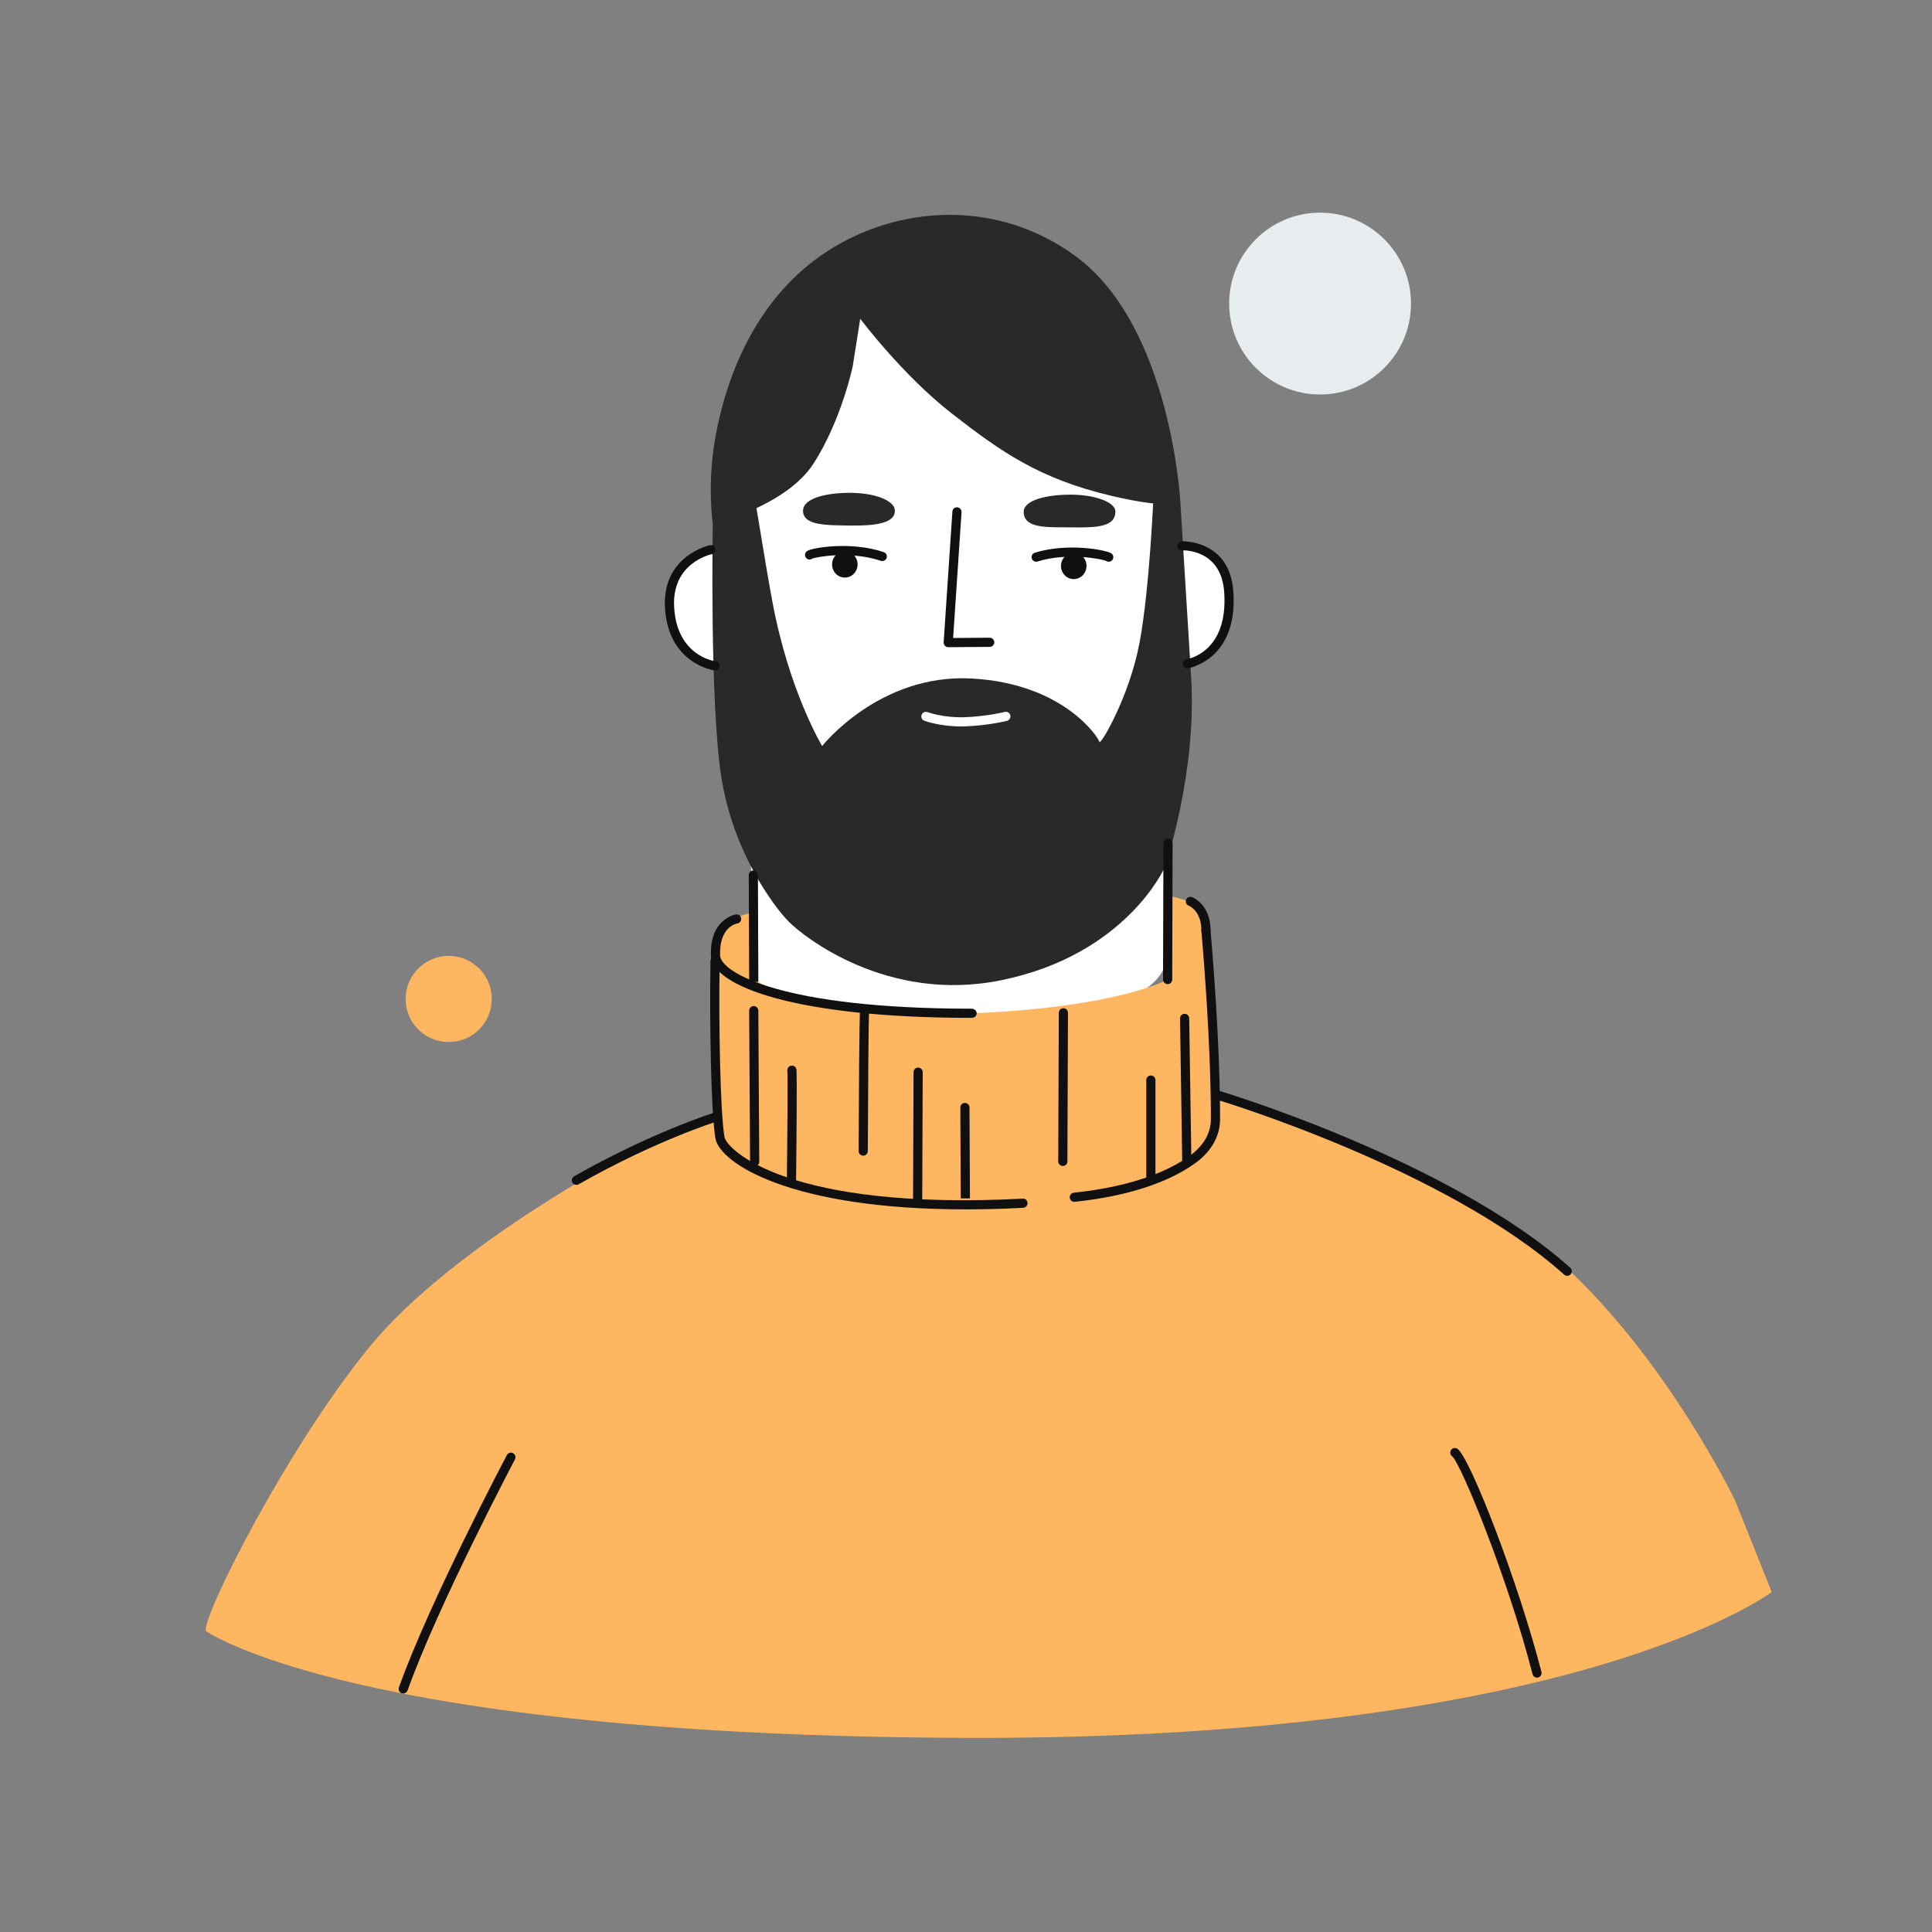
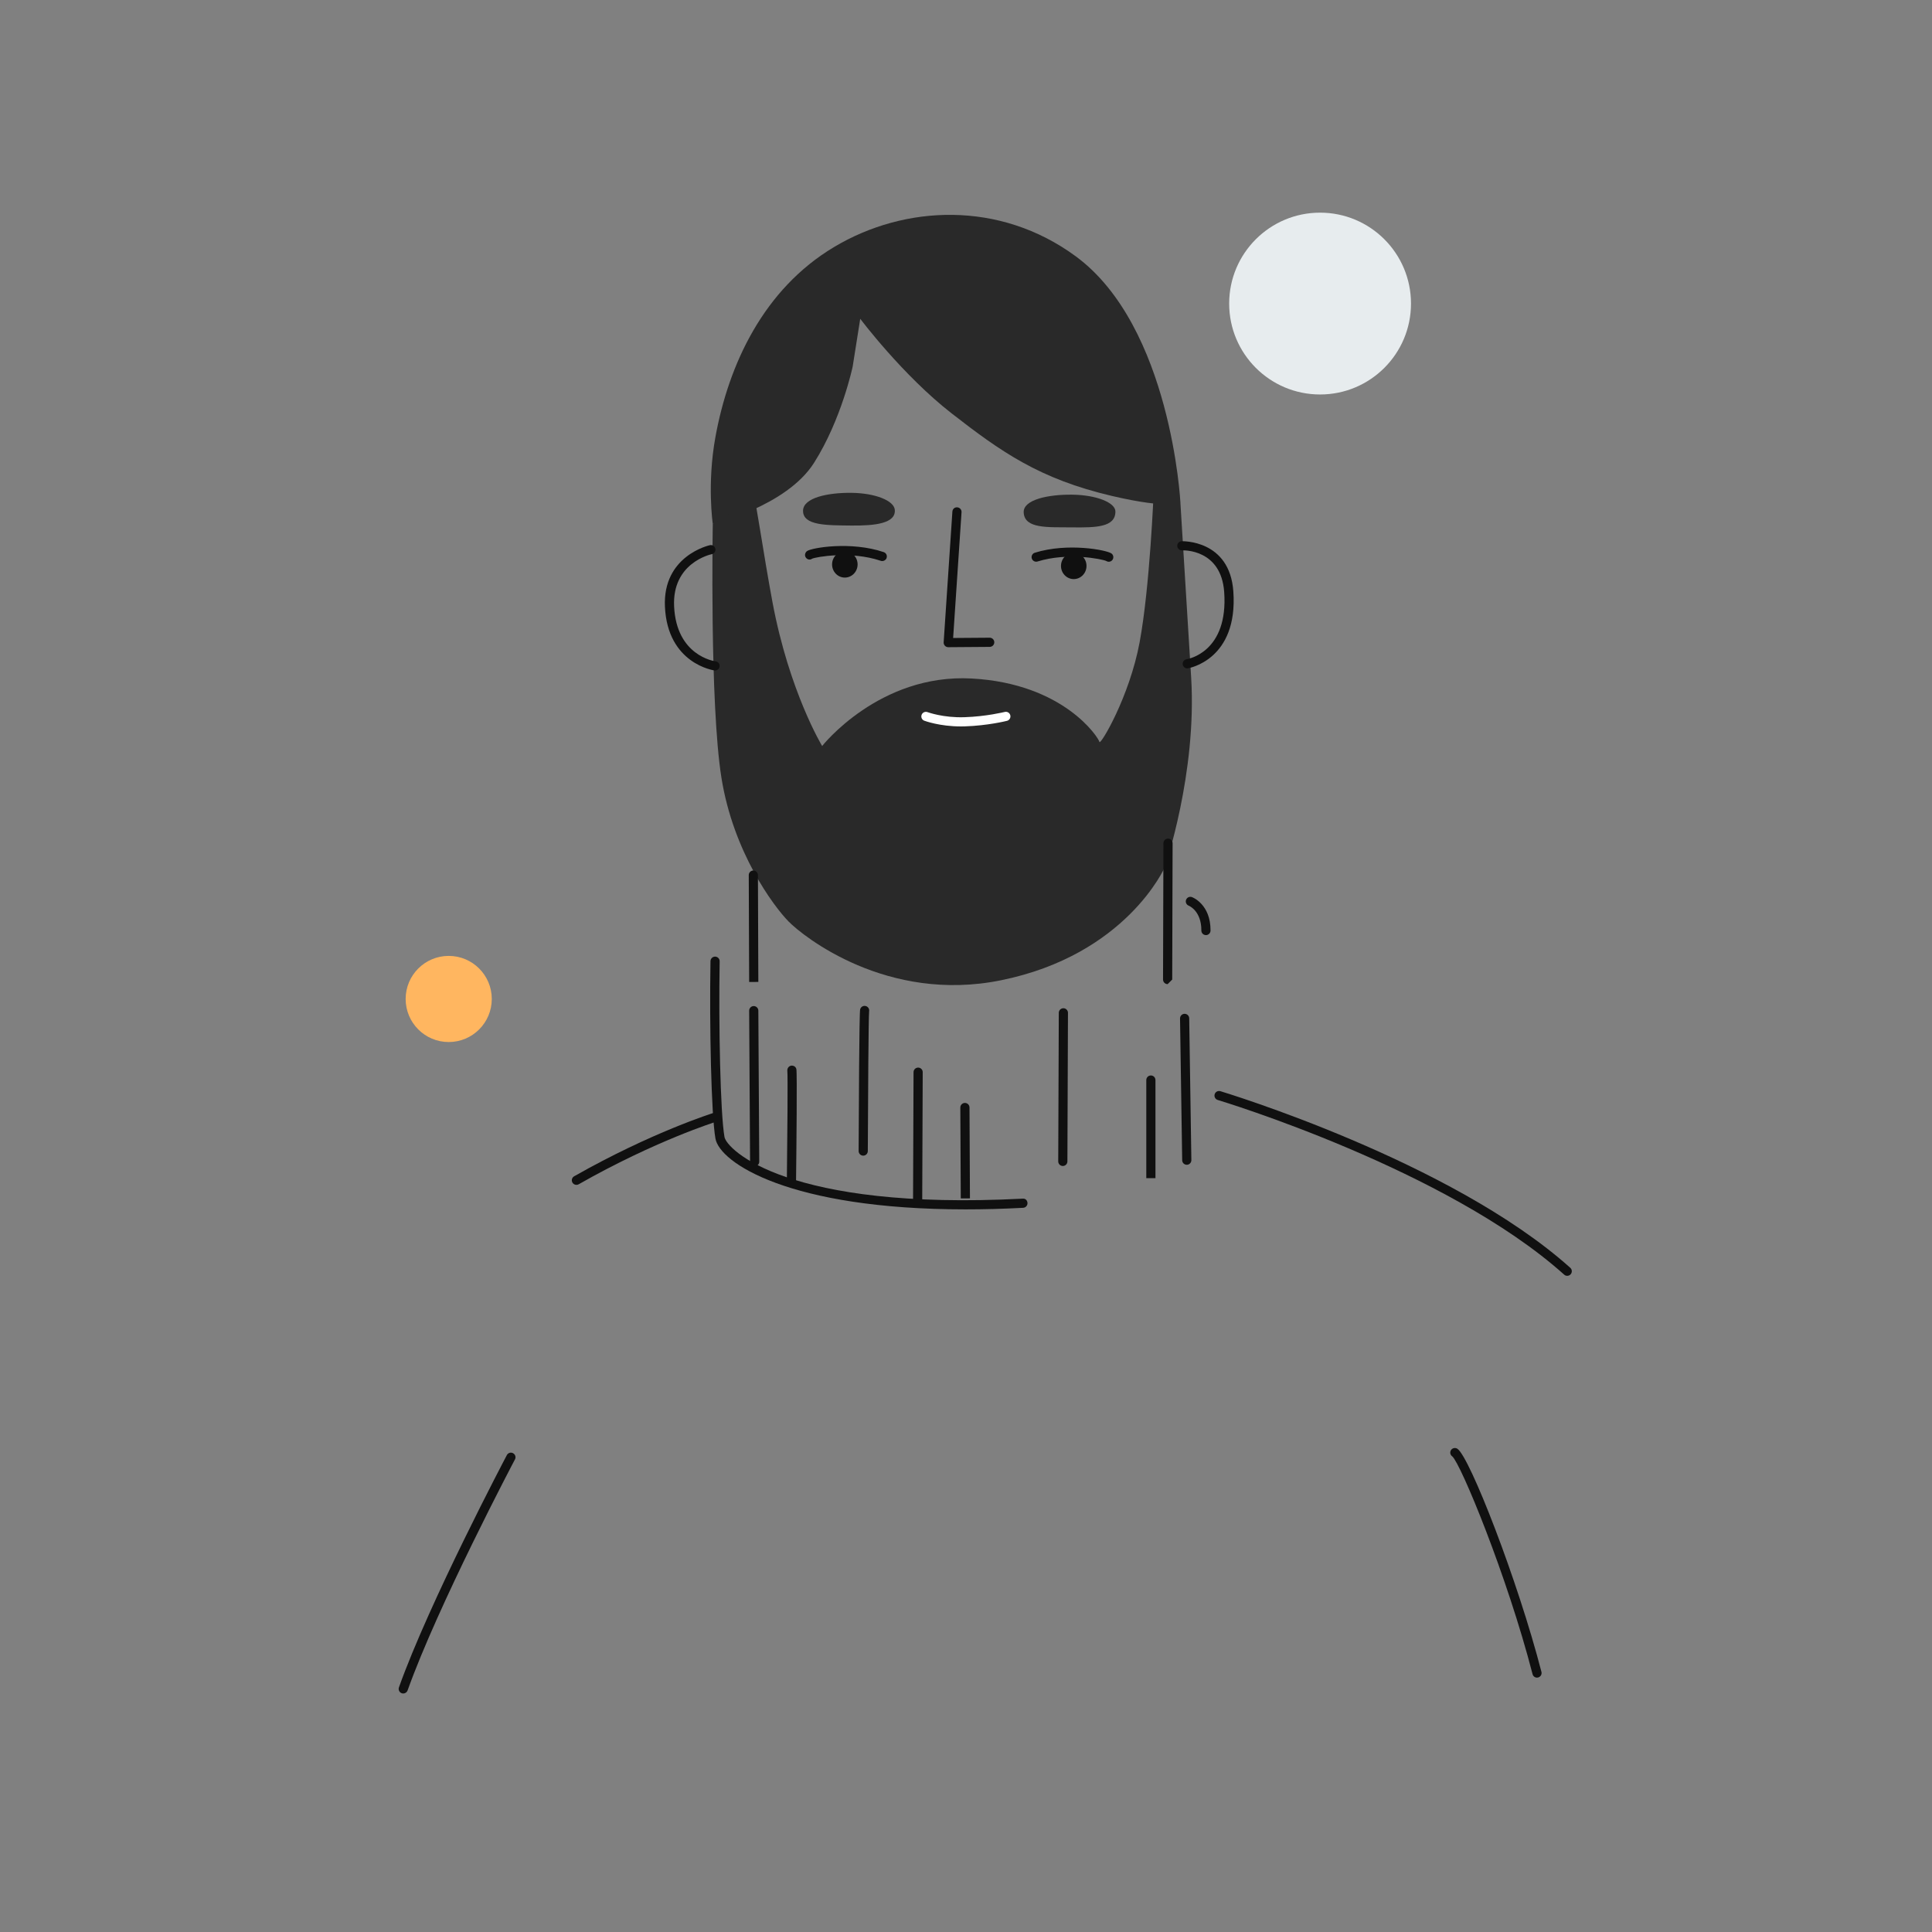
<svg xmlns="http://www.w3.org/2000/svg" version="1.1" x="0px" y="0px" width="158px" height="158px" viewBox="0 0 158 158" enable-background="new 0 0 158 158" xml:space="preserve">
  <rect x="0" y="0" width="158" height="158" fill="#808080" stroke="none" />
  <g id="Слой_1">
</g>
  <g id="Слой_4">
</g>
  <g id="Слой_5">
</g>
  <g id="пойнты">
    <g>
      <circle fill="#E7ECEE" cx="107.957" cy="24.826" r="7.435" />
    </g>
    <g>
-       <path fill="#FFFFFF" d="M61.641,80.011l-0.289-12.02L58.48,54.456c0,0-3.717-0.518-3.753-5.23    c-0.031-3.944,4.355-4.253,4.355-4.253S58.217,29.63,66.043,23.37c7.905-6.324,20.348-6.065,25.239,2.543    c4.263,7.502,4.882,18.718,4.882,18.718s4.308-0.242,4.446,4.553c0.139,4.795-3.876,5.139-3.876,5.139l-1.525,13.092l0.06,11.447    c0,0-0.448,4.788-15.806,4.606S61.641,80.011,61.641,80.011z" />
-     </g>
+       </g>
    <g>
      <path fill="#292929" d="M58.292,42.845c0,0,6.017-1.429,8.277-4.989c2.26-3.56,3.163-7.877,3.163-7.877l0.619-3.908    c0,0,3.478,4.631,7.485,7.744c4.007,3.113,7.143,5.348,13.095,6.743c4.796,1.124,5.603,0.523,5.603,0.523    s-0.75-14.385-8.566-20.125c-6.207-4.558-13.973-4.21-19.753-0.756s-8.629,9.609-9.707,15.538    C57.809,39.578,58.292,42.845,58.292,42.845z" />
    </g>
    <g>
      <path fill="#292929" d="M58.292,42.845c0,0-0.263,14.687,0.708,20.764s4.254,10.485,5.478,11.739    c1.224,1.254,8.082,6.705,17.372,4.822c10.28-2.083,13.411-9.257,13.411-9.257s2.637-7.674,2.152-15.522    c-0.459-7.425-0.881-14.31-0.881-14.31l-2.185-0.82c0,0-0.311,7.769-1.147,12.26s-3.227,8.48-3.288,8.154    c-0.061-0.327-2.883-4.77-10.444-5.186c-7.561-0.416-12.232,5.521-12.232,5.521s-2.694-4.444-4.065-11.78    c-0.729-3.903-1.459-8.953-1.527-8.693C61.577,40.796,58.292,42.845,58.292,42.845z" />
    </g>
    <g>
      <path fill="#292929" d="M73.176,41.684c0.107,1.12-1.607,1.318-3.57,1.295S65.652,43,65.674,41.758    c0.019-1.045,2-1.476,3.963-1.453S73.106,40.949,73.176,41.684z" />
    </g>
    <g>
      <path fill="#292929" d="M91.219,41.833c-0.001,1.297-1.607,1.318-3.57,1.295c-1.963-0.023-3.866,0.133-3.931-1.221    c-0.05-1.044,2-1.476,3.963-1.453S91.22,41.095,91.219,41.833z" />
    </g>
    <g>
-       <path fill="#FFB660" d="M16.829,133.378c-0.289-1.175,6.611-14.942,13.392-23.232S51.51,94.281,51.51,94.281l7.001-2.922    l0.005-13.211c0,0,0.579-1.758,1.071-2.539s2.054-0.978,2.054-0.978v5.38c0,0,3.62,3.424,17.857,2.855    c11.94-0.477,15.991-2.757,15.991-2.757l-0.033-6.848c0,0,2.898,0.329,3.261,2.054c0.522,2.478,0.978,14.283,0.978,14.283    s19.7,6.114,28.182,13.874s14.014,19.227,14.014,19.227l2.999,7.497c0,0-15.889,12.118-65.976,11.928    C28.829,141.934,16.829,133.378,16.829,133.378z" />
-     </g>
+       </g>
    <g>
      <path fill="#101010" d="M58.479,54.832c-0.015,0-0.03-0.001-0.046-0.003c-0.038-0.004-3.833-0.526-4.054-5.204    c-0.198-4.189,3.641-5.033,3.68-5.041c0.208-0.041,0.4,0.089,0.442,0.291c0.043,0.202-0.087,0.401-0.289,0.444    c-0.133,0.028-3.251,0.731-3.083,4.271c0.189,4.031,3.266,4.478,3.396,4.495c0.205,0.027,0.351,0.214,0.324,0.419    C58.827,54.693,58.666,54.832,58.479,54.832z" />
    </g>
    <g>
      <path fill="#101010" d="M97.094,54.659c-0.183,0-0.342-0.133-0.37-0.319c-0.031-0.204,0.109-0.395,0.313-0.427    c0.141-0.022,3.428-0.594,3.078-5.498c-0.251-3.513-3.326-3.413-3.444-3.405c-0.19,0.022-0.383-0.15-0.393-0.357    c-0.009-0.207,0.15-0.382,0.357-0.392c0.049,0.002,3.926-0.137,4.228,4.1c0.401,5.618-3.674,6.287-3.715,6.293    C97.13,54.658,97.111,54.659,97.094,54.659z" />
    </g>
    <g>
      <path fill="#101010" d="M77.547,52.927c-0.104,0-0.202-0.042-0.272-0.118c-0.072-0.076-0.108-0.178-0.102-0.282l0.714-10.688    c0.013-0.207,0.177-0.367,0.399-0.349c0.206,0.014,0.362,0.192,0.349,0.399l-0.687,10.285l2.988-0.022c0.001,0,0.002,0,0.003,0    c0.206,0,0.373,0.166,0.375,0.372c0.002,0.207-0.165,0.376-0.372,0.378l-3.393,0.025C77.549,52.927,77.548,52.927,77.547,52.927z" />
    </g>
    <g>
      <path fill="#101010" d="M72.152,45.884c-0.04,0-0.08-0.006-0.12-0.02c-2.474-0.837-5.33-0.313-5.616-0.173    c-0.167,0.122-0.39,0.078-0.512-0.089s-0.074-0.409,0.093-0.532c0.382-0.279,3.598-0.823,6.275,0.083    c0.196,0.066,0.302,0.279,0.235,0.476C72.455,45.786,72.309,45.884,72.152,45.884z" />
    </g>
    <g>
      <ellipse transform="matrix(0.012 -1 1 0.012 22.105 114.684)" fill="#101010" cx="69.079" cy="46.158" rx="1.076" ry="1.043" />
    </g>
    <g>
      <path fill="#101010" d="M90.675,45.941c-0.073,0-0.146-0.021-0.211-0.065c-0.312-0.152-3.134-0.729-5.613,0.043    c-0.195,0.064-0.407-0.048-0.47-0.246c-0.062-0.198,0.049-0.408,0.247-0.47c2.695-0.842,5.899-0.222,6.275,0.065    c0.164,0.126,0.195,0.361,0.069,0.526C90.898,45.891,90.787,45.941,90.675,45.941z" />
    </g>
    <g>
      <ellipse transform="matrix(0.012 -1 1 0.012 40.476 133.523)" fill="#101010" cx="87.796" cy="46.282" rx="1.076" ry="1.043" />
    </g>
    <g>
      <path fill="#FFFFFF" d="M78.588,59.408c-1.734,0-2.944-0.448-2.998-0.468c-0.194-0.073-0.292-0.289-0.219-0.482    c0.072-0.194,0.289-0.291,0.482-0.22c0.013,0.004,1.286,0.477,3.026,0.415c1.785-0.056,3.274-0.426,3.289-0.43    c0.205-0.051,0.404,0.072,0.455,0.272s-0.071,0.404-0.271,0.455c-0.063,0.016-1.579,0.393-3.449,0.453    C78.797,59.406,78.691,59.408,78.588,59.408z" />
    </g>
    <g>
      <path fill="#101010" d="M61.267,80.307c0,0-0.034-8.417-0.033-8.742c0.001-0.207,0.168-0.374,0.375-0.374h0.001    c0.207,0,0.375,0.169,0.374,0.376c-0.001,0.326,0.033,8.736,0.033,8.736L61.267,80.307z" />
    </g>
    <g>
-       <path fill="#101010" d="M95.489,80.483L95.489,80.483c-0.208-0.001-0.376-0.169-0.375-0.376l0.032-11.152    c0.001-0.207,0.168-0.374,0.375-0.374h0.001c0.207,0,0.375,0.169,0.374,0.376l-0.032,11.152    C95.863,80.316,95.696,80.483,95.489,80.483z" />
+       <path fill="#101010" d="M95.489,80.483L95.489,80.483c-0.208-0.001-0.376-0.169-0.375-0.376l0.032-11.152    c0.001-0.207,0.168-0.374,0.375-0.374h0.001c0.207,0,0.375,0.169,0.374,0.376l-0.032,11.152    z" />
    </g>
    <g>
      <g>
        <path fill="#101010" d="M98.623,76.474c-0.001,0-0.001,0-0.002,0c-0.207-0.001-0.374-0.169-0.373-0.376     c0.007-1.599-0.992-2.013-1.034-2.03c-0.191-0.076-0.288-0.292-0.215-0.484c0.074-0.191,0.285-0.29,0.479-0.218     c0.063,0.023,1.528,0.592,1.52,2.734C98.997,76.307,98.829,76.474,98.623,76.474z" />
      </g>
      <g>
-         <path fill="#101010" d="M79.451,83.241c-14.513,0-21.22-2.632-21.311-5.079c-0.113-3.038,2.024-3.378,2.046-3.381     c0.2-0.034,0.395,0.113,0.424,0.318c0.029,0.204-0.111,0.393-0.314,0.424l0,0c-0.061,0.01-1.493,0.271-1.405,2.611     c0.053,1.423,5.149,4.357,20.56,4.357c0.223,0.001,0.423,0.151,0.423,0.375C79.873,83.088,79.689,83.247,79.451,83.241z" />
-       </g>
+         </g>
      <g>
        <path fill="#101010" d="M78.964,98.903c-14.438,0-20.114-3.83-20.455-5.794c-0.35-2.007-0.494-9.256-0.405-14.507     c0.004-0.205,0.171-0.369,0.375-0.369c0.002,0,0.004,0,0.007,0c0.207,0.003,0.372,0.174,0.368,0.381     c-0.089,5.218,0.052,12.4,0.394,14.365c0.179,1.029,5.142,6.042,24.386,5.048c0.233-0.026,0.384,0.148,0.394,0.354     c0.011,0.207-0.147,0.384-0.354,0.394C82.009,98.863,80.44,98.903,78.964,98.903z" />
      </g>
      <g>
        <path fill="#101010" d="M61.716,95.381c-0.206,0-0.374-0.166-0.375-0.373l-0.074-12.354c-0.001-0.207,0.166-0.376,0.373-0.377     c0,0,0.001,0,0.002,0c0.206,0,0.374,0.166,0.375,0.373l0.074,12.354c0.001,0.207-0.166,0.376-0.373,0.377     C61.718,95.381,61.717,95.381,61.716,95.381z" />
      </g>
      <g>
        <path fill="#101010" d="M64.725,96.97c-0.001,0-0.003,0-0.005,0c-0.207-0.003-0.372-0.172-0.37-0.38     c0.04-3.421,0.084-8.646,0.039-9.015c-0.023-0.199,0.111-0.391,0.31-0.424c0.207-0.025,0.387,0.088,0.428,0.284     c0.07,0.332,0.005,6.52-0.026,9.164C65.097,96.805,64.93,96.97,64.725,96.97z" />
      </g>
      <g>
        <path fill="#101010" d="M86.918,95.355L86.918,95.355c-0.209-0.001-0.376-0.169-0.375-0.376l0.046-12.151     c0.001-0.207,0.169-0.374,0.375-0.374h0.001c0.208,0.001,0.375,0.169,0.374,0.376l-0.046,12.151     C87.292,95.188,87.124,95.355,86.918,95.355z" />
      </g>
      <g>
        <path fill="#101010" d="M97.055,95.256c-0.204,0-0.372-0.164-0.375-0.369c-0.007-0.463-0.177-11.342-0.176-11.603     c0.001-0.207,0.169-0.374,0.375-0.374h0.001c0.208,0.001,0.375,0.169,0.374,0.376c-0.001,0.204,0.114,7.67,0.176,11.589     c0.003,0.207-0.162,0.378-0.369,0.381C97.059,95.256,97.057,95.256,97.055,95.256z" />
      </g>
      <g>
        <path fill="#101010" d="M93.744,96.348c0,0-0.001-7.761,0-8.022c0.001-0.207,0.169-0.374,0.375-0.374h0.001     c0.208,0.001,0.375,0.169,0.374,0.376c-0.001,0.262,0,8.021,0,8.021H93.744z" />
      </g>
      <g>
-         <path fill="#101010" d="M87.858,98.288c-0.183,0-0.343-0.133-0.371-0.318c-0.03-0.205,0.11-0.396,0.314-0.428l0.219-0.025     c3.963-0.437,7.173-1.473,9.283-2.996c1.113-0.803,1.719-1.852,1.724-2.968c0.005-1.445-0.035-6.832-0.778-15.422     c-0.018-0.206,0.136-0.388,0.342-0.406c0.196-0.024,0.388,0.135,0.406,0.341c0.745,8.621,0.785,14.035,0.78,15.489     c-0.006,1.362-0.722,2.627-2.017,3.56c-2.233,1.613-5.566,2.696-9.658,3.146l-0.188,0.022     C87.896,98.287,87.877,98.288,87.858,98.288z" />
-       </g>
+         </g>
      <g>
        <path fill="#101010" d="M70.595,94.51L70.595,94.51c-0.209-0.001-0.376-0.169-0.375-0.376c0.013-3.371,0.05-11.248,0.122-11.577     c0.044-0.202,0.239-0.331,0.446-0.286c0.197,0.043,0.324,0.234,0.289,0.432c-0.049,0.436-0.091,7.068-0.107,11.434     C70.969,94.343,70.801,94.51,70.595,94.51z" />
      </g>
      <g>
        <path fill="#101010" d="M75.045,98.446L75.045,98.446c-0.209-0.001-0.376-0.169-0.375-0.376l0.04-10.388     c0.001-0.207,0.169-0.374,0.375-0.374h0.001c0.208,0.001,0.375,0.169,0.374,0.376l-0.04,10.388     C75.419,98.279,75.251,98.446,75.045,98.446z" />
      </g>
      <g>
        <path fill="#101010" d="M78.573,98.008c0,0-0.038-7.175-0.037-7.436c0.001-0.207,0.169-0.374,0.375-0.374h0.001     c0.208,0.001,0.375,0.169,0.374,0.376c-0.001,0.261,0.037,7.43,0.037,7.43L78.573,98.008z" />
      </g>
    </g>
    <g>
      <path fill="#101010" d="M47.139,96.899c-0.13,0-0.257-0.068-0.326-0.189c-0.103-0.181-0.039-0.409,0.141-0.512    C53.305,92.587,58.351,91.016,58.4,91c0.2-0.064,0.408,0.05,0.469,0.248s-0.05,0.408-0.248,0.469    c-0.05,0.016-5.022,1.565-11.297,5.134C47.266,96.884,47.202,96.899,47.139,96.899z" />
    </g>
    <g>
      <path fill="#101010" d="M128.169,104.337c-0.089,0-0.179-0.031-0.25-0.096c-9.624-8.63-28.145-14.229-28.331-14.284    c-0.198-0.06-0.312-0.269-0.252-0.467c0.06-0.197,0.266-0.311,0.467-0.252c0.188,0.056,18.869,5.703,28.616,14.444    c0.154,0.139,0.167,0.375,0.029,0.529C128.374,104.295,128.271,104.337,128.169,104.337z" />
    </g>
    <g>
      <path fill="#101010" d="M32.979,138.494c-0.042,0-0.084-0.007-0.126-0.021c-0.195-0.069-0.297-0.284-0.228-0.479    c2.485-6.978,8.763-18.875,8.826-18.995c0.096-0.184,0.324-0.254,0.506-0.155c0.184,0.097,0.254,0.323,0.156,0.507    c-0.063,0.118-6.314,11.969-8.781,18.896C33.277,138.398,33.133,138.494,32.979,138.494z" />
    </g>
    <g>
      <path fill="#101010" d="M125.697,137.197c-0.167,0-0.319-0.112-0.363-0.281c-2.083-8.067-5.884-17.238-6.567-17.813    c-0.172-0.116-0.215-0.347-0.099-0.519c0.114-0.172,0.352-0.215,0.523-0.1c1.007,0.676,4.936,10.757,6.869,18.243    c0.052,0.2-0.069,0.405-0.27,0.457C125.76,137.193,125.729,137.197,125.697,137.197z" />
    </g>
    <g>
      <circle fill="#FFB660" cx="36.696" cy="81.696" r="3.522" />
    </g>
  </g>
</svg>